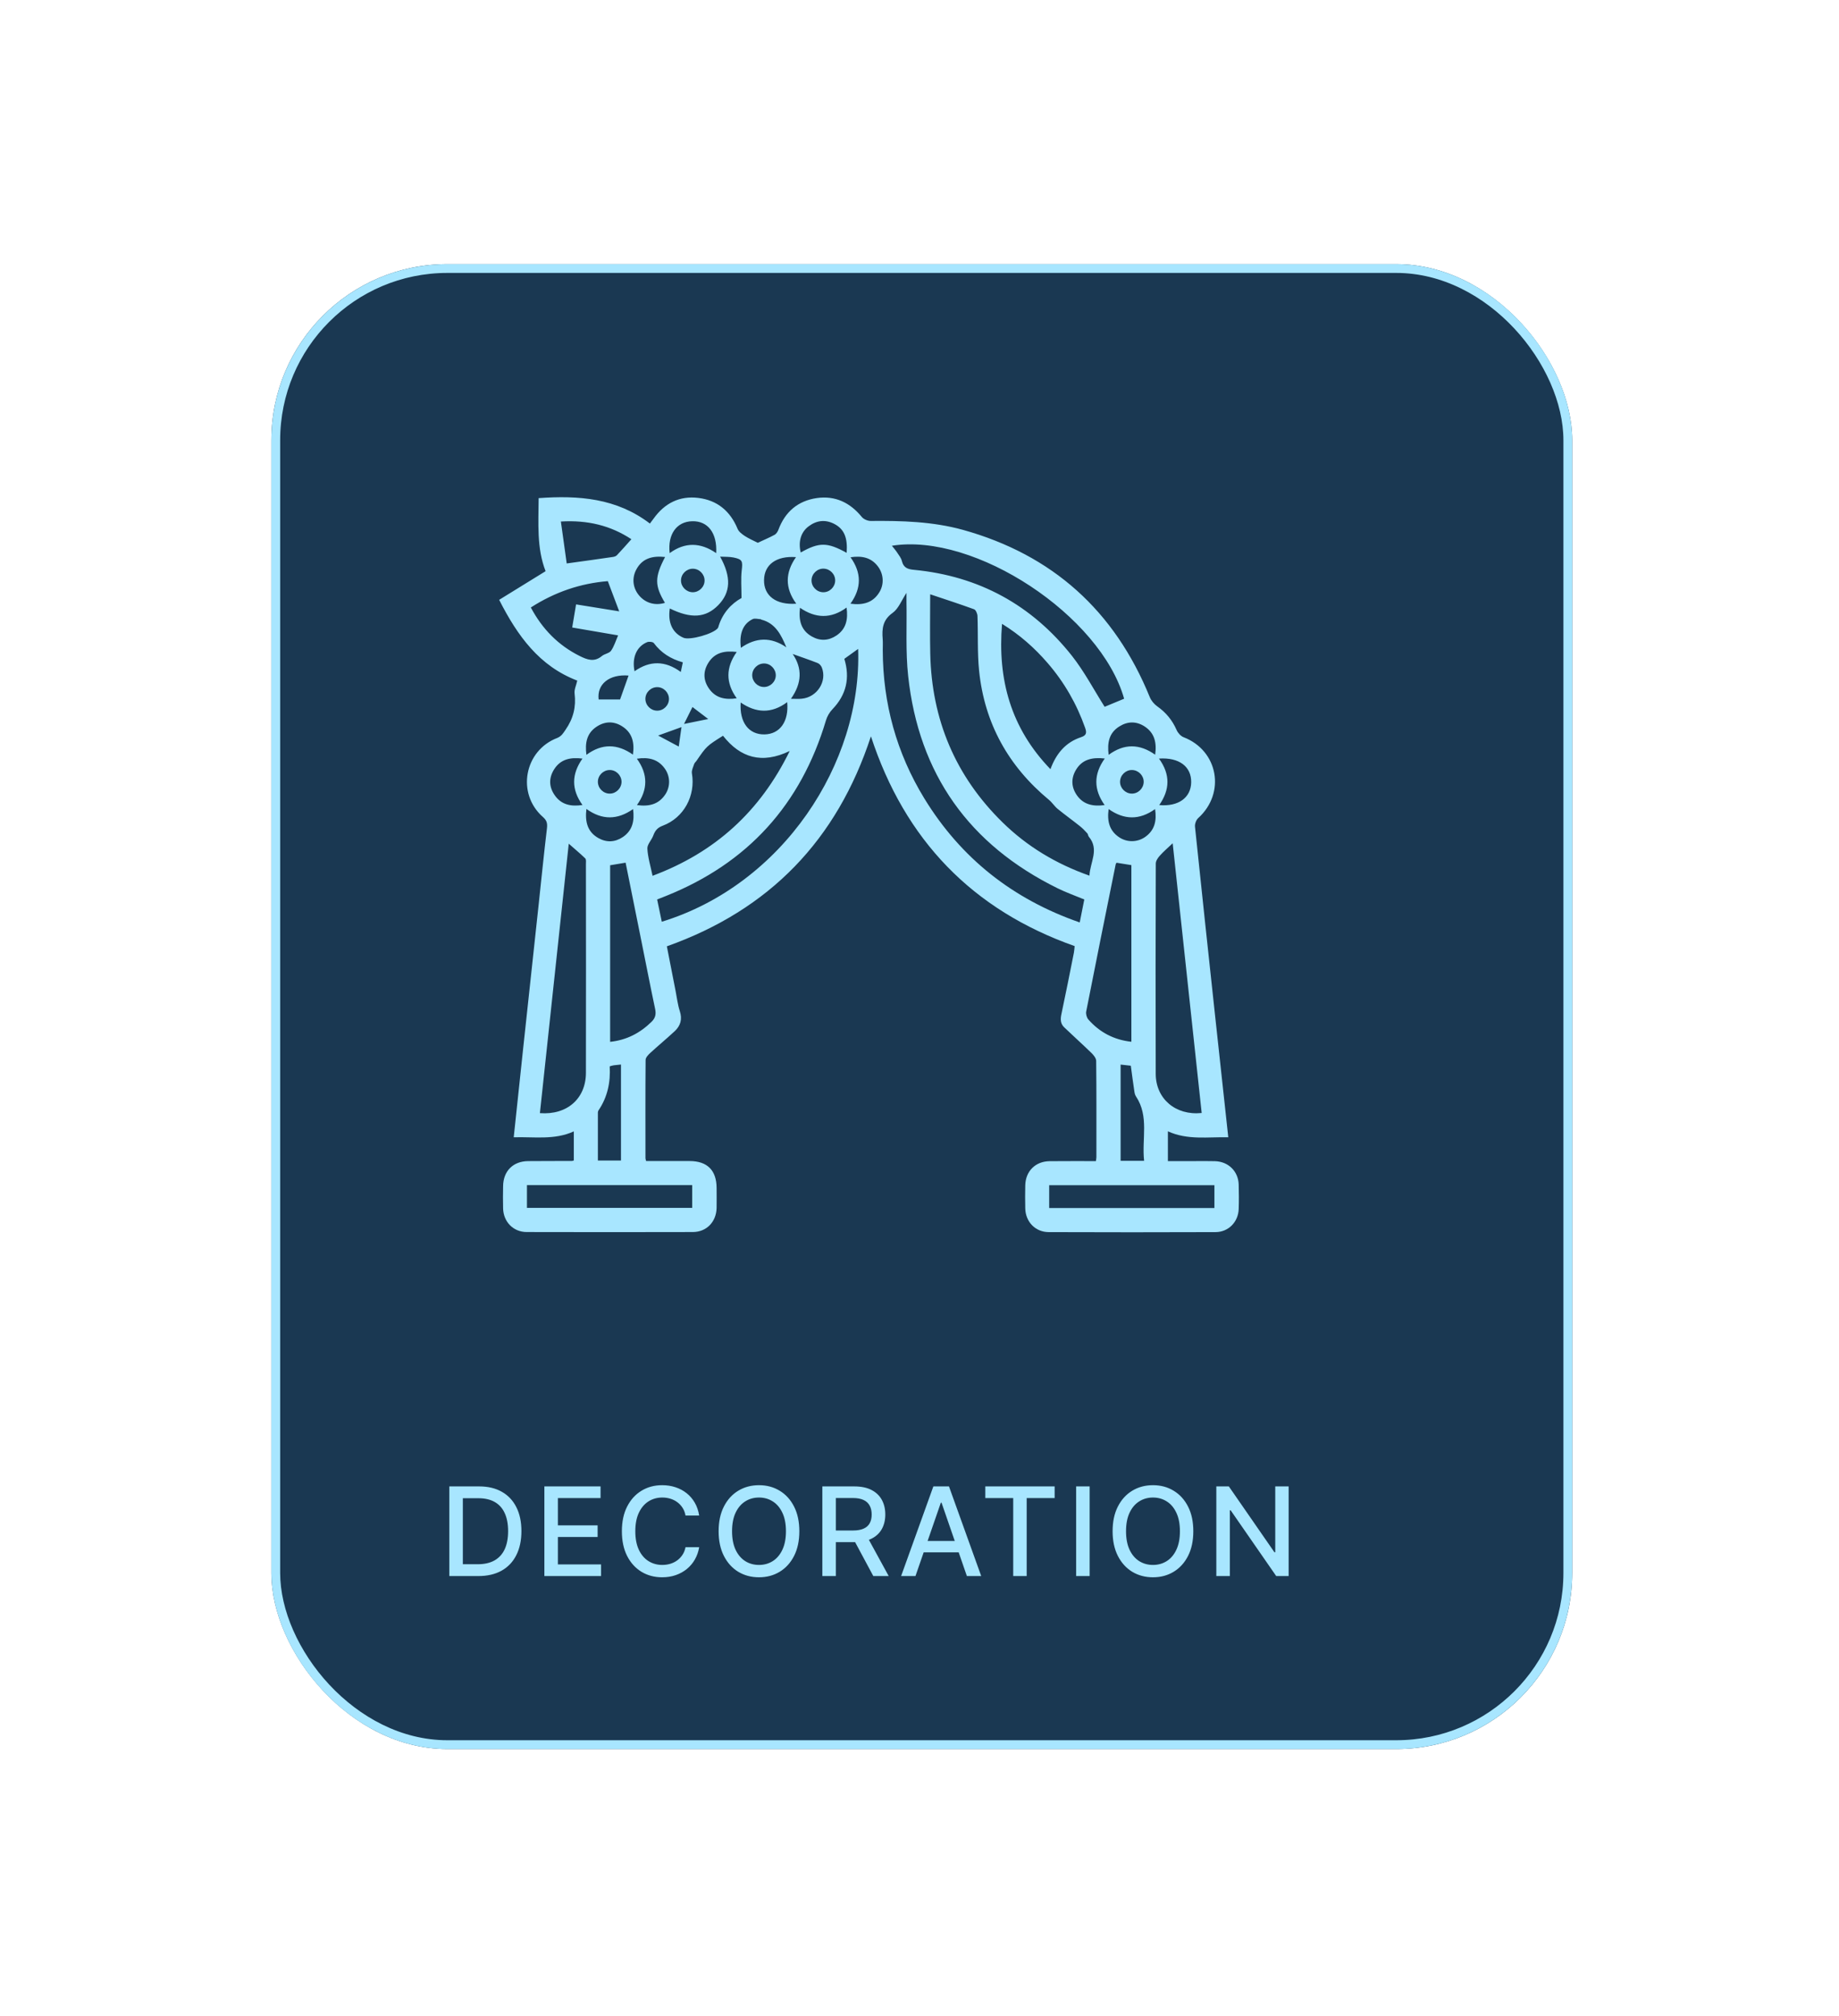
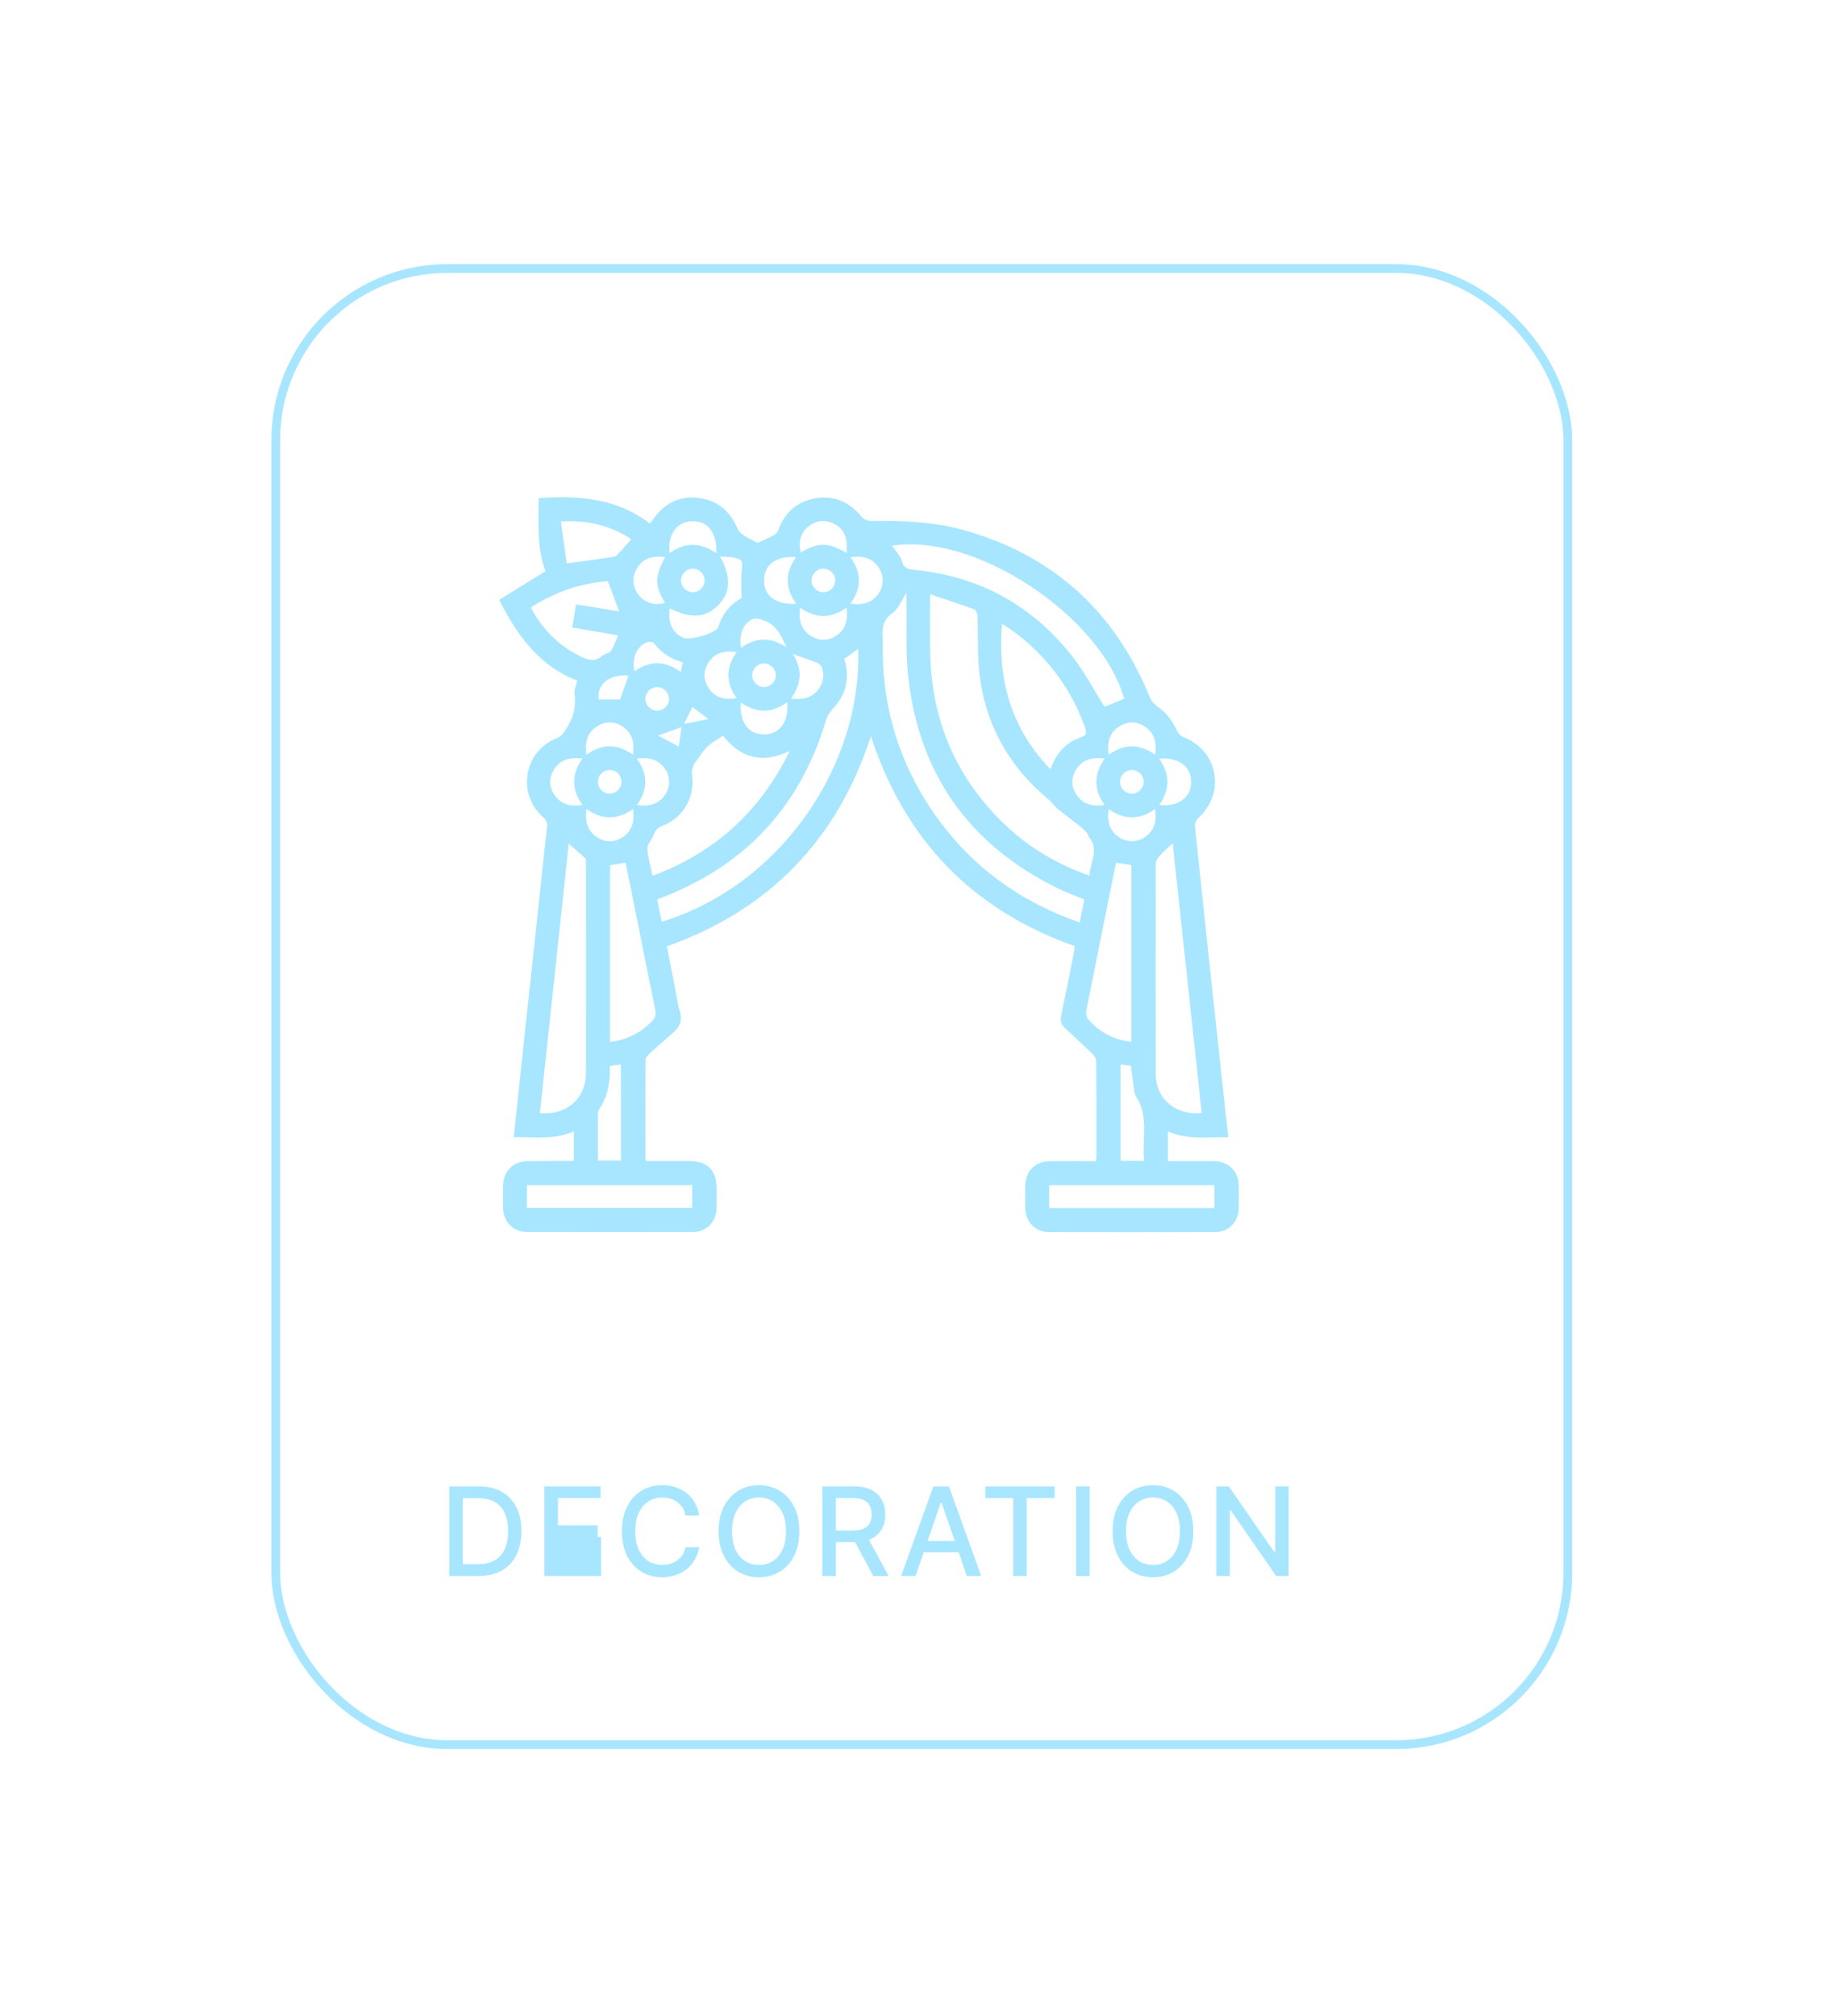
<svg xmlns="http://www.w3.org/2000/svg" width="209" height="229" viewBox="0 0 209 229" fill="none">
  <g filter="url(#filter0_d_258_2745)">
-     <rect x="24.84" y="29" width="147.84" height="168.658" rx="20" fill="#1A3852" />
    <rect x="25.34" y="29.5" width="146.84" height="167.658" rx="19.5" stroke="#A8E6FF" />
  </g>
  <path d="M65.606 77.304C61.295 75.661 58.816 72.231 56.729 68.13C58.44 67.069 60.192 65.992 62.007 64.875C60.983 62.258 61.199 59.426 61.215 56.578C65.742 56.251 70.069 56.57 73.86 59.466C74.028 59.243 74.156 59.075 74.284 58.9C75.531 57.16 77.227 56.291 79.362 56.554C81.513 56.818 82.993 58.046 83.825 60.064C83.961 60.392 84.32 60.663 84.632 60.87C85.096 61.173 85.616 61.397 86.12 61.652C86.744 61.357 87.416 61.078 88.047 60.735C88.231 60.631 88.383 60.383 88.463 60.176C89.223 58.126 90.687 56.881 92.838 56.57C94.925 56.275 96.613 57.089 97.94 58.716C98.156 58.98 98.62 59.179 98.972 59.171C102.491 59.139 105.994 59.235 109.417 60.176C119.63 63.016 126.676 69.382 130.667 79.171C130.827 79.57 131.155 79.969 131.514 80.224C132.514 80.926 133.234 81.804 133.722 82.921C133.866 83.248 134.186 83.607 134.513 83.734C138.448 85.25 139.32 90.077 136.177 92.917C135.945 93.124 135.777 93.579 135.809 93.898C136.553 101.086 137.329 108.274 138.104 115.462C138.592 120.001 139.088 124.54 139.592 129.175C137.273 129.12 134.969 129.518 132.73 128.497C132.73 129.638 132.73 130.691 132.73 131.88C133.722 131.88 134.721 131.88 135.713 131.88C136.497 131.88 137.289 131.864 138.072 131.888C139.6 131.928 140.728 133.029 140.776 134.544C140.8 135.47 140.808 136.395 140.776 137.321C140.728 138.797 139.608 139.945 138.136 139.945C131.818 139.969 125.492 139.969 119.174 139.945C117.663 139.937 116.551 138.773 116.519 137.249C116.495 136.379 116.503 135.51 116.519 134.64C116.551 133.029 117.671 131.904 119.294 131.888C121.03 131.872 122.765 131.88 124.548 131.88C124.572 131.696 124.604 131.561 124.604 131.433C124.604 127.787 124.62 124.141 124.58 120.504C124.58 120.2 124.293 119.841 124.045 119.602C123.029 118.613 121.965 117.664 120.942 116.682C120.518 116.275 120.502 115.781 120.622 115.214C121.118 112.885 121.581 110.555 122.045 108.218C122.093 107.979 122.101 107.723 122.133 107.46C110.513 103.352 102.843 95.422 98.98 83.631C95.125 95.406 87.464 103.336 75.787 107.484C76.115 109.167 76.451 110.859 76.779 112.55C76.931 113.316 77.019 114.113 77.259 114.847C77.562 115.765 77.339 116.507 76.683 117.121C75.763 117.975 74.795 118.772 73.868 119.626C73.652 119.826 73.38 120.121 73.372 120.376C73.34 124.102 73.356 127.835 73.356 131.561C73.356 131.641 73.396 131.712 73.428 131.872C75.075 131.872 76.723 131.872 78.378 131.872C80.386 131.88 81.433 132.925 81.441 134.935C81.441 135.693 81.457 136.451 81.441 137.209C81.401 138.781 80.298 139.937 78.73 139.937C72.436 139.953 66.142 139.953 59.848 139.937C58.328 139.929 57.217 138.773 57.177 137.257C57.153 136.419 57.161 135.574 57.177 134.736C57.193 133.013 58.304 131.896 60.024 131.88C61.679 131.864 63.335 131.872 64.998 131.864C65.054 131.864 65.102 131.84 65.214 131.808C65.214 130.747 65.214 129.662 65.214 128.505C63.015 129.51 60.712 129.104 58.384 129.175C58.744 125.801 59.088 122.514 59.44 119.235C60.032 113.691 60.632 108.146 61.231 102.61C61.535 99.769 61.823 96.921 62.159 94.089C62.223 93.539 62.159 93.196 61.703 92.797C58.672 90.132 59.576 85.234 63.359 83.806C63.823 83.599 64.007 83.28 64.278 82.881C65.158 81.612 65.486 80.288 65.302 78.764C65.246 78.325 65.486 77.847 65.606 77.304ZM105.714 67.5C105.714 69.941 105.674 72.095 105.722 74.249C105.882 81.732 108.577 88.162 113.952 93.419C116.735 96.14 119.998 98.11 123.813 99.458C123.885 97.919 124.964 96.491 123.741 95.031C123.653 94.927 123.661 94.752 123.573 94.656C123.317 94.377 123.045 94.089 122.749 93.85C121.909 93.18 121.03 92.55 120.198 91.872C119.838 91.576 119.582 91.154 119.214 90.85C114.591 87.021 111.88 82.139 111.272 76.171C111.065 74.113 111.168 72.031 111.089 69.965C111.081 69.694 110.897 69.271 110.697 69.199C109.097 68.617 107.474 68.09 105.714 67.5ZM122.709 104.772C122.893 103.822 123.061 102.985 123.229 102.163C122.173 101.724 121.165 101.373 120.214 100.902C110.145 95.956 104.418 87.915 103.211 76.786C102.907 73.986 103.075 71.129 103.019 68.305C103.011 68.018 103.019 67.723 103.019 67.34C102.451 68.202 102.115 69.135 101.443 69.614C100.316 70.412 100.22 71.409 100.316 72.582C100.348 72.996 100.324 73.419 100.324 73.842C100.34 79.897 101.891 85.529 105.05 90.691C109.201 97.464 115.079 102.123 122.709 104.772ZM89.751 85.298C86.584 86.822 84.137 86.072 82.169 83.567C80.306 84.74 80.306 84.74 79.138 86.439C79.058 86.55 78.93 86.654 78.89 86.782C78.778 87.125 78.578 87.508 78.634 87.835C79.066 90.372 77.731 92.885 75.315 93.786C74.707 94.01 74.444 94.361 74.243 94.903C74.052 95.422 73.548 95.908 73.572 96.387C73.628 97.4 73.94 98.397 74.163 99.474C81.249 96.826 86.368 92.199 89.751 85.298ZM61.359 126.431C64.447 126.67 66.582 124.78 66.59 121.86C66.606 113.954 66.598 106.048 66.59 98.142C66.59 97.919 66.638 97.616 66.51 97.496C65.926 96.93 65.294 96.411 64.638 95.829C63.543 106.064 62.455 116.22 61.359 126.431ZM136.569 126.415C135.473 116.196 134.378 106.024 133.274 95.781C132.706 96.315 132.218 96.73 131.794 97.209C131.578 97.448 131.354 97.791 131.354 98.086C131.33 106.048 131.322 114.01 131.346 121.972C131.354 124.804 133.61 126.726 136.569 126.415ZM95.957 74.831C96.621 77.009 96.189 78.916 94.597 80.567C94.269 80.91 94.006 81.365 93.87 81.82C91.014 91.385 84.984 98.046 75.691 101.764C75.363 101.9 75.027 102.027 74.683 102.163C74.867 103.056 75.035 103.87 75.211 104.692C88.943 100.48 97.988 86.678 97.525 73.706C96.997 74.089 96.485 74.448 95.957 74.831ZM127.756 79.362C125.084 69.917 110.793 60.479 101.363 61.987C101.579 62.266 101.795 62.506 101.971 62.777C102.171 63.08 102.419 63.383 102.499 63.726C102.683 64.492 103.171 64.66 103.883 64.723C111.256 65.433 117.263 68.72 121.829 74.496C123.237 76.283 124.309 78.333 125.54 80.28C126.156 80.033 126.924 79.714 127.756 79.362ZM113.88 70.858C113.36 77.185 114.879 82.705 119.382 87.364C120.038 85.577 121.118 84.309 122.853 83.734C123.485 83.527 123.517 83.224 123.325 82.673C122.365 79.953 120.95 77.488 119.062 75.31C117.575 73.587 115.887 72.095 113.88 70.858ZM69.341 98.278C69.341 104.987 69.341 111.64 69.341 118.334C71.228 118.134 72.748 117.329 74.052 116.052C74.475 115.637 74.579 115.214 74.46 114.624C73.892 111.944 73.372 109.247 72.828 106.559C72.252 103.711 71.684 100.862 71.1 97.983C70.493 98.078 69.941 98.174 69.341 98.278ZM126.892 97.99C126.844 98.078 126.804 98.126 126.796 98.174C125.668 103.742 124.54 109.311 123.445 114.887C123.389 115.167 123.501 115.573 123.685 115.789C124.972 117.257 126.604 118.11 128.579 118.326C128.579 111.608 128.579 104.923 128.579 98.262C127.971 98.166 127.428 98.078 126.892 97.99ZM138.016 137.209C138.016 136.3 138.016 135.446 138.016 134.616C131.714 134.616 125.468 134.616 119.238 134.616C119.238 135.51 119.238 136.339 119.238 137.209C125.508 137.209 131.73 137.209 138.016 137.209ZM59.888 137.193C66.198 137.193 72.444 137.193 78.666 137.193C78.666 136.284 78.666 135.43 78.666 134.608C72.372 134.608 66.15 134.608 59.888 134.608C59.888 135.478 59.888 136.307 59.888 137.193ZM65.47 68.648C67.198 68.928 68.829 69.191 70.373 69.438C69.933 68.281 69.517 67.173 69.077 66.008C65.982 66.255 63.055 67.244 60.328 68.999C61.631 71.441 63.431 73.284 65.87 74.504C66.734 74.935 67.534 75.238 68.405 74.512C68.709 74.257 69.237 74.209 69.445 73.914C69.797 73.403 69.981 72.781 70.245 72.167C68.509 71.871 66.798 71.576 65.03 71.273C65.182 70.38 65.318 69.566 65.47 68.648ZM71.756 61.245C69.405 59.697 66.79 59.051 63.743 59.235C63.975 60.91 64.198 62.49 64.406 63.998C66.326 63.734 68.005 63.503 69.685 63.255C69.837 63.232 70.013 63.168 70.117 63.056C70.669 62.474 71.196 61.875 71.756 61.245ZM84.272 67.922C84.272 66.758 84.184 65.76 84.296 64.779C84.416 63.742 84.385 63.527 83.353 63.319C82.889 63.224 82.393 63.255 81.841 63.224C83.129 65.553 83.041 67.284 81.633 68.728C80.218 70.18 78.546 70.3 76.123 69.111C75.875 70.723 76.427 71.903 77.674 72.438C78.402 72.749 81.082 71.999 81.585 71.337C81.633 71.273 81.649 71.177 81.673 71.098C82.129 69.646 83.081 68.585 84.272 67.922ZM69.293 121.118C69.397 122.921 69.045 124.612 68.013 126.128C67.973 126.192 67.949 126.287 67.949 126.367C67.949 128.178 67.949 129.981 67.949 131.816C68.885 131.816 69.733 131.816 70.573 131.816C70.573 128.154 70.573 124.548 70.573 120.91C70.253 120.942 70.005 120.966 69.757 120.998C69.621 121.014 69.485 121.062 69.293 121.118ZM130.027 131.848C129.747 129.351 130.619 126.814 129.107 124.54C129.003 124.381 128.947 124.181 128.923 123.99C128.779 123.033 128.651 122.075 128.515 121.046C128.155 121.006 127.756 120.958 127.356 120.918C127.356 124.62 127.356 128.234 127.356 131.848C128.243 131.848 129.051 131.848 130.027 131.848ZM125.996 91.895C125.804 93.268 126.076 94.369 127.22 95.118C128.115 95.701 129.275 95.677 130.147 95.063C131.234 94.297 131.474 93.22 131.274 91.895C129.507 93.164 127.756 93.14 125.996 91.895ZM66.646 91.88C66.47 93.347 66.766 94.488 68.005 95.19C68.941 95.717 69.893 95.669 70.789 95.071C71.892 94.321 72.124 93.228 71.948 91.895C70.173 93.14 68.429 93.164 66.646 91.88ZM89.463 79.753C87.656 81.094 85.92 80.982 84.177 79.793C84.025 82.059 85.104 83.447 86.888 83.415C88.623 83.383 89.671 81.963 89.463 79.753ZM96.653 68.569C98.084 68.76 99.22 68.465 99.948 67.252C100.5 66.343 100.42 65.186 99.772 64.332C98.996 63.311 97.94 63.104 96.661 63.295C97.916 65.058 97.932 66.774 96.653 68.569ZM96.213 69.007C94.445 70.308 92.678 70.244 90.918 69.031C90.743 70.467 91.038 71.608 92.278 72.302C93.214 72.829 94.166 72.781 95.061 72.183C96.165 71.441 96.397 70.348 96.213 69.007ZM83.729 74.049C82.361 73.882 81.233 74.113 80.506 75.278C79.898 76.251 79.914 77.248 80.562 78.19C81.313 79.283 82.401 79.514 83.729 79.315C82.457 77.552 82.481 75.812 83.729 74.049ZM71.932 85.713C72.124 84.349 71.868 83.232 70.709 82.498C69.741 81.883 68.733 81.915 67.781 82.554C66.678 83.296 66.47 84.397 66.646 85.737C68.429 84.42 70.173 84.476 71.932 85.713ZM125.996 85.737C127.764 84.436 129.515 84.468 131.282 85.721C131.474 84.357 131.218 83.248 130.075 82.506C129.139 81.907 128.163 81.915 127.22 82.506C126.044 83.232 125.82 84.349 125.996 85.737ZM131.714 86.16C133.026 87.963 132.962 89.702 131.746 91.441C133.922 91.64 135.345 90.603 135.377 88.864C135.409 87.077 134.018 86.008 131.714 86.16ZM66.198 86.16C64.822 85.992 63.703 86.223 62.967 87.396C62.359 88.369 62.383 89.367 63.031 90.308C63.783 91.401 64.87 91.632 66.198 91.433C64.918 89.662 64.95 87.923 66.198 86.16ZM72.388 91.441C73.764 91.632 74.867 91.361 75.619 90.22C76.203 89.327 76.179 88.17 75.555 87.3C74.787 86.223 73.708 85.976 72.38 86.175C73.66 87.947 73.644 89.686 72.388 91.441ZM125.556 86.152C124.125 85.992 122.997 86.247 122.285 87.436C121.717 88.385 121.741 89.367 122.357 90.284C123.101 91.385 124.205 91.624 125.54 91.441C124.293 89.686 124.269 87.947 125.556 86.152ZM76.107 62.825C77.858 61.548 79.626 61.604 81.393 62.825C81.521 60.543 80.45 59.155 78.666 59.203C76.907 59.243 75.859 60.679 76.107 62.825ZM96.221 62.793C96.349 61.062 95.933 60.088 94.813 59.506C93.79 58.98 92.806 59.099 91.894 59.785C91.014 60.447 90.703 61.532 90.999 62.753C93.102 61.572 94.014 61.572 96.221 62.793ZM75.587 63.264C74.163 63.112 72.996 63.399 72.308 64.7C71.78 65.697 71.924 66.822 72.66 67.667C73.396 68.513 74.46 68.808 75.571 68.473C74.388 66.502 74.388 65.561 75.587 63.264ZM90.495 68.569C89.175 66.766 89.247 65.019 90.463 63.279C88.239 63.112 86.856 64.125 86.832 65.88C86.8 67.667 88.199 68.736 90.495 68.569ZM89.887 79.371C90.391 79.371 90.759 79.402 91.118 79.362C92.862 79.195 94.022 77.392 93.398 75.812C93.318 75.613 93.118 75.382 92.926 75.31C91.966 74.935 90.99 74.608 90.087 74.281C91.183 75.884 91.159 77.576 89.887 79.371ZM89.367 73.523C88.775 72.087 88.119 70.787 86.528 70.38C86.504 70.372 86.48 70.332 86.456 70.332C86.152 70.316 85.8 70.204 85.552 70.316C84.441 70.842 83.993 71.967 84.201 73.579C85.912 72.382 87.624 72.326 89.367 73.523ZM77.603 75.23C76.211 74.839 75.131 74.145 74.308 73.044C74.195 72.893 73.748 72.853 73.54 72.941C72.34 73.435 71.796 74.719 72.116 76.243C73.86 75.007 75.603 75.031 77.371 76.323C77.443 75.948 77.514 75.629 77.603 75.23ZM71.436 76.73C69.261 76.554 67.821 77.695 68.037 79.45C68.885 79.45 69.733 79.45 70.469 79.45C70.789 78.541 71.1 77.663 71.436 76.73ZM70.637 88.776C70.621 88.05 70.005 87.444 69.269 87.46C68.541 87.476 67.933 88.09 67.949 88.824C67.965 89.55 68.581 90.156 69.317 90.14C70.045 90.132 70.645 89.502 70.637 88.776ZM128.659 87.46C127.931 87.444 127.308 88.042 127.292 88.776C127.276 89.502 127.883 90.124 128.611 90.14C129.339 90.156 129.963 89.55 129.979 88.824C129.995 88.098 129.395 87.476 128.659 87.46ZM93.534 67.268C94.261 67.292 94.893 66.694 94.917 65.968C94.941 65.242 94.35 64.612 93.614 64.588C92.886 64.564 92.254 65.154 92.23 65.888C92.206 66.614 92.798 67.244 93.534 67.268ZM78.73 67.268C79.458 67.268 80.074 66.662 80.074 65.936C80.074 65.21 79.466 64.596 78.738 64.596C78.01 64.596 77.395 65.202 77.395 65.928C77.387 66.646 78.002 67.26 78.73 67.268ZM76.027 79.386C76.027 78.66 75.419 78.046 74.691 78.046C73.964 78.046 73.348 78.653 73.348 79.379C73.348 80.105 73.956 80.719 74.683 80.719C75.411 80.727 76.027 80.112 76.027 79.386ZM88.167 76.714C88.175 75.988 87.576 75.366 86.848 75.358C86.12 75.35 85.496 75.948 85.488 76.674C85.48 77.4 86.08 78.022 86.808 78.03C87.535 78.038 88.159 77.44 88.167 76.714ZM77.451 82.585C76.459 82.945 75.587 83.256 74.795 83.543C75.475 83.91 76.235 84.309 77.139 84.795C77.243 84.022 77.347 83.303 77.451 82.585ZM77.739 82.227C78.706 82.027 79.49 81.876 80.49 81.668C79.714 81.078 79.194 80.679 78.698 80.304C78.41 80.878 78.138 81.421 77.739 82.227Z" fill="#A8E6FF" />
-   <path d="M54.361 179.011H51.065V168.829H54.465C55.463 168.829 56.32 169.033 57.035 169.441C57.752 169.845 58.3 170.427 58.681 171.186C59.066 171.941 59.258 172.848 59.258 173.905C59.258 174.966 59.064 175.877 58.676 176.64C58.292 177.402 57.735 177.988 57.006 178.399C56.276 178.807 55.395 179.011 54.361 179.011ZM52.601 177.669H54.276C55.052 177.669 55.697 177.523 56.21 177.231C56.724 176.936 57.108 176.51 57.364 175.953C57.619 175.393 57.746 174.711 57.746 173.905C57.746 173.106 57.619 172.429 57.364 171.872C57.112 171.315 56.736 170.892 56.235 170.604C55.735 170.316 55.113 170.171 54.371 170.171H52.601V177.669ZM61.868 179.011V168.829H68.252V170.152H63.404V173.254H67.919V174.571H63.404V177.689H68.311V179.011H61.868ZM79.46 172.14H77.909C77.85 171.809 77.739 171.517 77.576 171.265C77.414 171.013 77.215 170.8 76.98 170.624C76.744 170.448 76.481 170.316 76.189 170.226C75.901 170.137 75.594 170.092 75.269 170.092C74.683 170.092 74.157 170.239 73.693 170.534C73.233 170.829 72.868 171.262 72.6 171.832C72.335 172.402 72.202 173.098 72.202 173.92C72.202 174.749 72.335 175.448 72.6 176.018C72.868 176.588 73.234 177.019 73.698 177.311C74.162 177.602 74.684 177.748 75.264 177.748C75.586 177.748 75.891 177.705 76.179 177.619C76.471 177.529 76.734 177.399 76.97 177.226C77.205 177.054 77.404 176.843 77.566 176.595C77.732 176.343 77.846 176.055 77.909 175.73L79.46 175.735C79.377 176.235 79.217 176.696 78.978 177.117C78.743 177.534 78.44 177.896 78.068 178.201C77.701 178.502 77.279 178.736 76.806 178.902C76.332 179.067 75.815 179.15 75.254 179.15C74.373 179.15 73.587 178.941 72.898 178.524C72.209 178.103 71.665 177.501 71.267 176.719C70.873 175.937 70.676 175.004 70.676 173.92C70.676 172.833 70.874 171.9 71.272 171.121C71.67 170.339 72.213 169.739 72.903 169.321C73.592 168.9 74.376 168.69 75.254 168.69C75.795 168.69 76.299 168.768 76.766 168.924C77.236 169.076 77.659 169.301 78.034 169.6C78.408 169.895 78.718 170.256 78.963 170.684C79.209 171.108 79.374 171.593 79.46 172.14ZM90.843 173.92C90.843 175.007 90.644 175.942 90.246 176.724C89.849 177.503 89.304 178.103 88.611 178.524C87.921 178.941 87.138 179.15 86.259 179.15C85.378 179.15 84.591 178.941 83.898 178.524C83.208 178.103 82.665 177.501 82.267 176.719C81.869 175.937 81.671 175.004 81.671 173.92C81.671 172.833 81.869 171.9 82.267 171.121C82.665 170.339 83.208 169.739 83.898 169.321C84.591 168.9 85.378 168.69 86.259 168.69C87.138 168.69 87.921 168.9 88.611 169.321C89.304 169.739 89.849 170.339 90.246 171.121C90.644 171.9 90.843 172.833 90.843 173.92ZM89.322 173.92C89.322 173.091 89.188 172.394 88.919 171.827C88.654 171.257 88.289 170.826 87.825 170.534C87.365 170.239 86.843 170.092 86.259 170.092C85.673 170.092 85.149 170.239 84.688 170.534C84.228 170.826 83.863 171.257 83.594 171.827C83.329 172.394 83.197 173.091 83.197 173.92C83.197 174.749 83.329 175.448 83.594 176.018C83.863 176.585 84.228 177.016 84.688 177.311C85.149 177.602 85.673 177.748 86.259 177.748C86.843 177.748 87.365 177.602 87.825 177.311C88.289 177.016 88.654 176.585 88.919 176.018C89.188 175.448 89.322 174.749 89.322 173.92ZM93.458 179.011V168.829H97.088C97.876 168.829 98.531 168.965 99.051 169.237C99.575 169.509 99.966 169.885 100.225 170.365C100.483 170.843 100.613 171.395 100.613 172.021C100.613 172.644 100.482 173.193 100.22 173.667C99.961 174.137 99.57 174.503 99.046 174.765C98.526 175.027 97.871 175.158 97.083 175.158H94.333V173.836H96.944C97.441 173.836 97.845 173.764 98.157 173.622C98.471 173.479 98.702 173.272 98.848 173C98.993 172.729 99.066 172.402 99.066 172.021C99.066 171.636 98.992 171.303 98.843 171.022C98.697 170.74 98.466 170.524 98.152 170.375C97.84 170.223 97.431 170.147 96.924 170.147H94.995V179.011H93.458ZM98.485 174.417L101 179.011H99.25L96.784 174.417H98.485ZM104.042 179.011H102.411L106.075 168.829H107.85L111.514 179.011H109.884L107.005 170.679H106.925L104.042 179.011ZM104.315 175.024H109.605V176.316H104.315V175.024ZM111.979 170.152V168.829H119.859V170.152H116.682V179.011H115.151V170.152H111.979ZM123.837 168.829V179.011H122.301V168.829H123.837ZM135.618 173.92C135.618 175.007 135.42 175.942 135.022 176.724C134.624 177.503 134.079 178.103 133.386 178.524C132.697 178.941 131.913 179.15 131.035 179.15C130.153 179.15 129.366 178.941 128.673 178.524C127.984 178.103 127.44 177.501 127.042 176.719C126.645 175.937 126.446 175.004 126.446 173.92C126.446 172.833 126.645 171.9 127.042 171.121C127.44 170.339 127.984 169.739 128.673 169.321C129.366 168.9 130.153 168.69 131.035 168.69C131.913 168.69 132.697 168.9 133.386 169.321C134.079 169.739 134.624 170.339 135.022 171.121C135.42 171.9 135.618 172.833 135.618 173.92ZM134.097 173.92C134.097 173.091 133.963 172.394 133.694 171.827C133.429 171.257 133.065 170.826 132.601 170.534C132.14 170.239 131.618 170.092 131.035 170.092C130.448 170.092 129.924 170.239 129.464 170.534C129.003 170.826 128.638 171.257 128.37 171.827C128.105 172.394 127.972 173.091 127.972 173.92C127.972 174.749 128.105 175.448 128.37 176.018C128.638 176.585 129.003 177.016 129.464 177.311C129.924 177.602 130.448 177.748 131.035 177.748C131.618 177.748 132.14 177.602 132.601 177.311C133.065 177.016 133.429 176.585 133.694 176.018C133.963 175.448 134.097 174.749 134.097 173.92ZM146.452 168.829V179.011H145.04L139.864 171.544H139.77V179.011H138.234V168.829H139.656L144.836 176.306H144.931V168.829H146.452Z" fill="#A8E6FF" />
+   <path d="M54.361 179.011H51.065V168.829H54.465C55.463 168.829 56.32 169.033 57.035 169.441C57.752 169.845 58.3 170.427 58.681 171.186C59.066 171.941 59.258 172.848 59.258 173.905C59.258 174.966 59.064 175.877 58.676 176.64C58.292 177.402 57.735 177.988 57.006 178.399C56.276 178.807 55.395 179.011 54.361 179.011ZM52.601 177.669H54.276C55.052 177.669 55.697 177.523 56.21 177.231C56.724 176.936 57.108 176.51 57.364 175.953C57.619 175.393 57.746 174.711 57.746 173.905C57.746 173.106 57.619 172.429 57.364 171.872C57.112 171.315 56.736 170.892 56.235 170.604C55.735 170.316 55.113 170.171 54.371 170.171H52.601V177.669ZM61.868 179.011V168.829H68.252V170.152H63.404V173.254H67.919V174.571H63.404H68.311V179.011H61.868ZM79.46 172.14H77.909C77.85 171.809 77.739 171.517 77.576 171.265C77.414 171.013 77.215 170.8 76.98 170.624C76.744 170.448 76.481 170.316 76.189 170.226C75.901 170.137 75.594 170.092 75.269 170.092C74.683 170.092 74.157 170.239 73.693 170.534C73.233 170.829 72.868 171.262 72.6 171.832C72.335 172.402 72.202 173.098 72.202 173.92C72.202 174.749 72.335 175.448 72.6 176.018C72.868 176.588 73.234 177.019 73.698 177.311C74.162 177.602 74.684 177.748 75.264 177.748C75.586 177.748 75.891 177.705 76.179 177.619C76.471 177.529 76.734 177.399 76.97 177.226C77.205 177.054 77.404 176.843 77.566 176.595C77.732 176.343 77.846 176.055 77.909 175.73L79.46 175.735C79.377 176.235 79.217 176.696 78.978 177.117C78.743 177.534 78.44 177.896 78.068 178.201C77.701 178.502 77.279 178.736 76.806 178.902C76.332 179.067 75.815 179.15 75.254 179.15C74.373 179.15 73.587 178.941 72.898 178.524C72.209 178.103 71.665 177.501 71.267 176.719C70.873 175.937 70.676 175.004 70.676 173.92C70.676 172.833 70.874 171.9 71.272 171.121C71.67 170.339 72.213 169.739 72.903 169.321C73.592 168.9 74.376 168.69 75.254 168.69C75.795 168.69 76.299 168.768 76.766 168.924C77.236 169.076 77.659 169.301 78.034 169.6C78.408 169.895 78.718 170.256 78.963 170.684C79.209 171.108 79.374 171.593 79.46 172.14ZM90.843 173.92C90.843 175.007 90.644 175.942 90.246 176.724C89.849 177.503 89.304 178.103 88.611 178.524C87.921 178.941 87.138 179.15 86.259 179.15C85.378 179.15 84.591 178.941 83.898 178.524C83.208 178.103 82.665 177.501 82.267 176.719C81.869 175.937 81.671 175.004 81.671 173.92C81.671 172.833 81.869 171.9 82.267 171.121C82.665 170.339 83.208 169.739 83.898 169.321C84.591 168.9 85.378 168.69 86.259 168.69C87.138 168.69 87.921 168.9 88.611 169.321C89.304 169.739 89.849 170.339 90.246 171.121C90.644 171.9 90.843 172.833 90.843 173.92ZM89.322 173.92C89.322 173.091 89.188 172.394 88.919 171.827C88.654 171.257 88.289 170.826 87.825 170.534C87.365 170.239 86.843 170.092 86.259 170.092C85.673 170.092 85.149 170.239 84.688 170.534C84.228 170.826 83.863 171.257 83.594 171.827C83.329 172.394 83.197 173.091 83.197 173.92C83.197 174.749 83.329 175.448 83.594 176.018C83.863 176.585 84.228 177.016 84.688 177.311C85.149 177.602 85.673 177.748 86.259 177.748C86.843 177.748 87.365 177.602 87.825 177.311C88.289 177.016 88.654 176.585 88.919 176.018C89.188 175.448 89.322 174.749 89.322 173.92ZM93.458 179.011V168.829H97.088C97.876 168.829 98.531 168.965 99.051 169.237C99.575 169.509 99.966 169.885 100.225 170.365C100.483 170.843 100.613 171.395 100.613 172.021C100.613 172.644 100.482 173.193 100.22 173.667C99.961 174.137 99.57 174.503 99.046 174.765C98.526 175.027 97.871 175.158 97.083 175.158H94.333V173.836H96.944C97.441 173.836 97.845 173.764 98.157 173.622C98.471 173.479 98.702 173.272 98.848 173C98.993 172.729 99.066 172.402 99.066 172.021C99.066 171.636 98.992 171.303 98.843 171.022C98.697 170.74 98.466 170.524 98.152 170.375C97.84 170.223 97.431 170.147 96.924 170.147H94.995V179.011H93.458ZM98.485 174.417L101 179.011H99.25L96.784 174.417H98.485ZM104.042 179.011H102.411L106.075 168.829H107.85L111.514 179.011H109.884L107.005 170.679H106.925L104.042 179.011ZM104.315 175.024H109.605V176.316H104.315V175.024ZM111.979 170.152V168.829H119.859V170.152H116.682V179.011H115.151V170.152H111.979ZM123.837 168.829V179.011H122.301V168.829H123.837ZM135.618 173.92C135.618 175.007 135.42 175.942 135.022 176.724C134.624 177.503 134.079 178.103 133.386 178.524C132.697 178.941 131.913 179.15 131.035 179.15C130.153 179.15 129.366 178.941 128.673 178.524C127.984 178.103 127.44 177.501 127.042 176.719C126.645 175.937 126.446 175.004 126.446 173.92C126.446 172.833 126.645 171.9 127.042 171.121C127.44 170.339 127.984 169.739 128.673 169.321C129.366 168.9 130.153 168.69 131.035 168.69C131.913 168.69 132.697 168.9 133.386 169.321C134.079 169.739 134.624 170.339 135.022 171.121C135.42 171.9 135.618 172.833 135.618 173.92ZM134.097 173.92C134.097 173.091 133.963 172.394 133.694 171.827C133.429 171.257 133.065 170.826 132.601 170.534C132.14 170.239 131.618 170.092 131.035 170.092C130.448 170.092 129.924 170.239 129.464 170.534C129.003 170.826 128.638 171.257 128.37 171.827C128.105 172.394 127.972 173.091 127.972 173.92C127.972 174.749 128.105 175.448 128.37 176.018C128.638 176.585 129.003 177.016 129.464 177.311C129.924 177.602 130.448 177.748 131.035 177.748C131.618 177.748 132.14 177.602 132.601 177.311C133.065 177.016 133.429 176.585 133.694 176.018C133.963 175.448 134.097 174.749 134.097 173.92ZM146.452 168.829V179.011H145.04L139.864 171.544H139.77V179.011H138.234V168.829H139.656L144.836 176.306H144.931V168.829H146.452Z" fill="#A8E6FF" />
  <defs>
    <filter id="filter0_d_258_2745" x="0.84" y="0" width="207.84" height="228.658" filterUnits="userSpaceOnUse" color-interpolation-filters="sRGB">
      <feFlood flood-opacity="0" result="BackgroundImageFix" />
      <feColorMatrix in="SourceAlpha" type="matrix" values="0 0 0 0 0 0 0 0 0 0 0 0 0 0 0 0 0 0 127 0" result="hardAlpha" />
      <feOffset dx="6" dy="1" />
      <feGaussianBlur stdDeviation="15" />
      <feComposite in2="hardAlpha" operator="out" />
      <feColorMatrix type="matrix" values="0 0 0 0 0 0 0 0 0 0 0 0 0 0 0 0 0 0 0.05 0" />
      <feBlend mode="normal" in2="BackgroundImageFix" result="effect1_dropShadow_258_2745" />
      <feBlend mode="normal" in="SourceGraphic" in2="effect1_dropShadow_258_2745" result="shape" />
    </filter>
  </defs>
</svg>